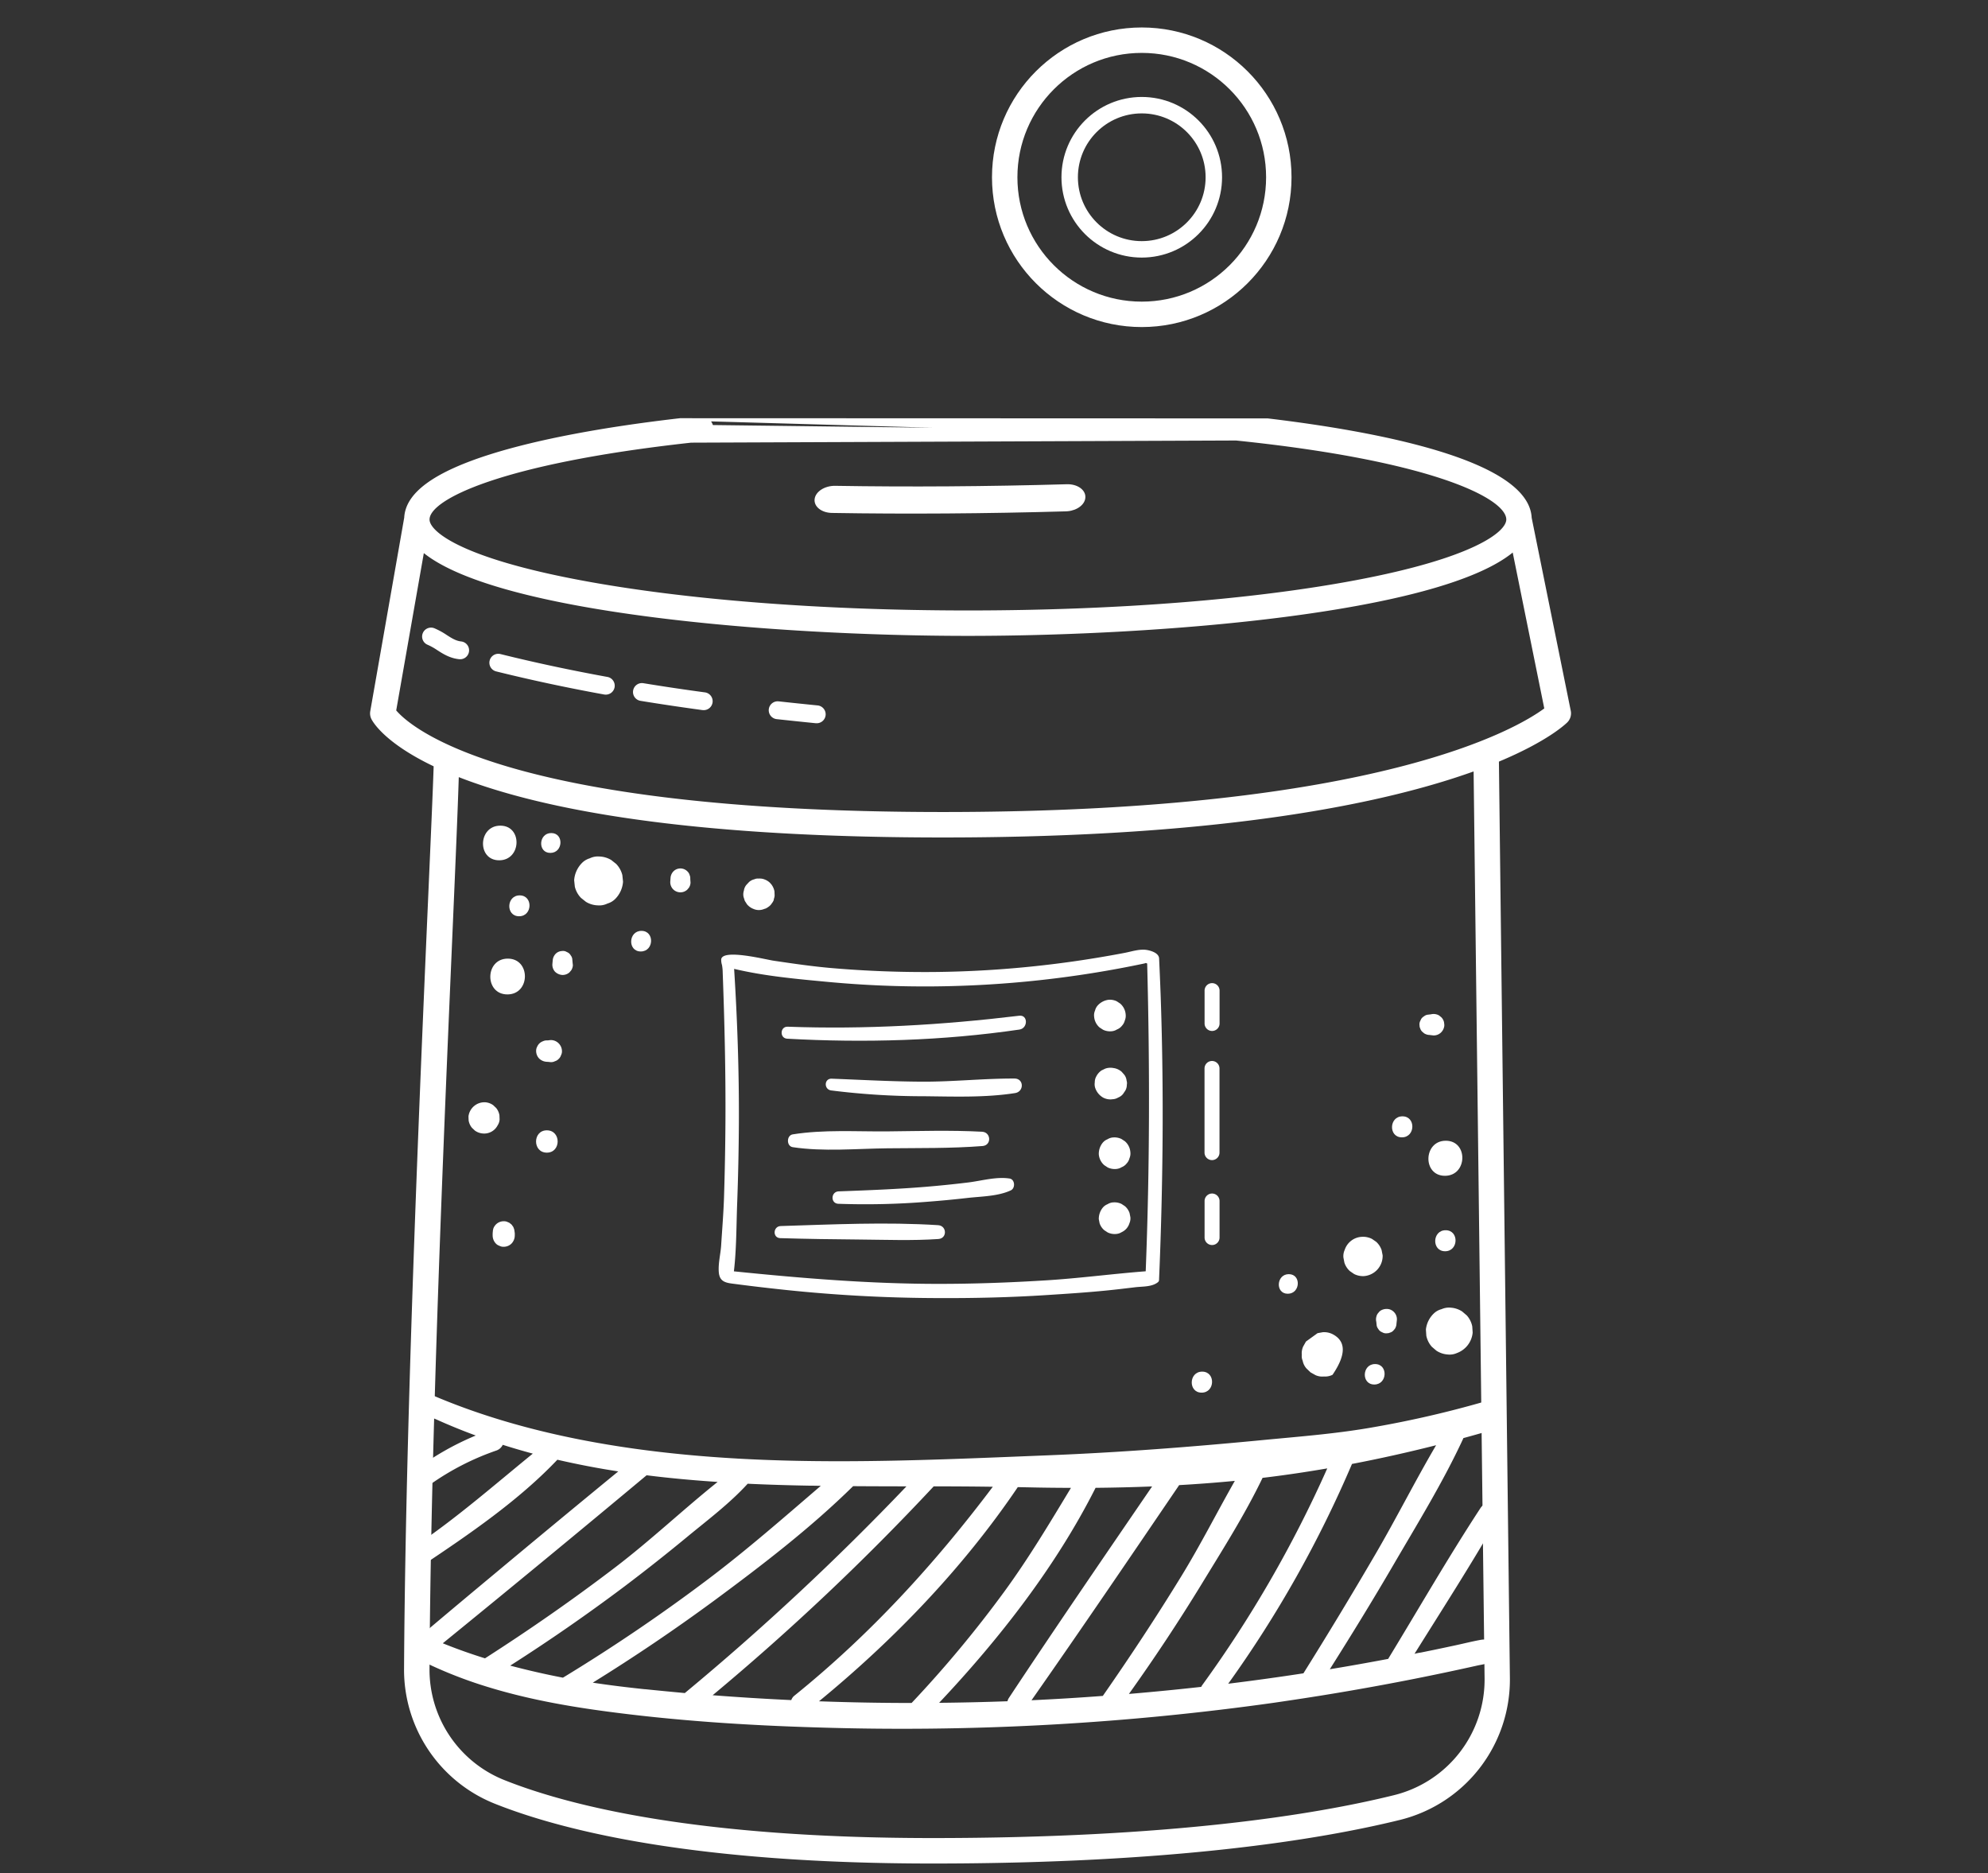
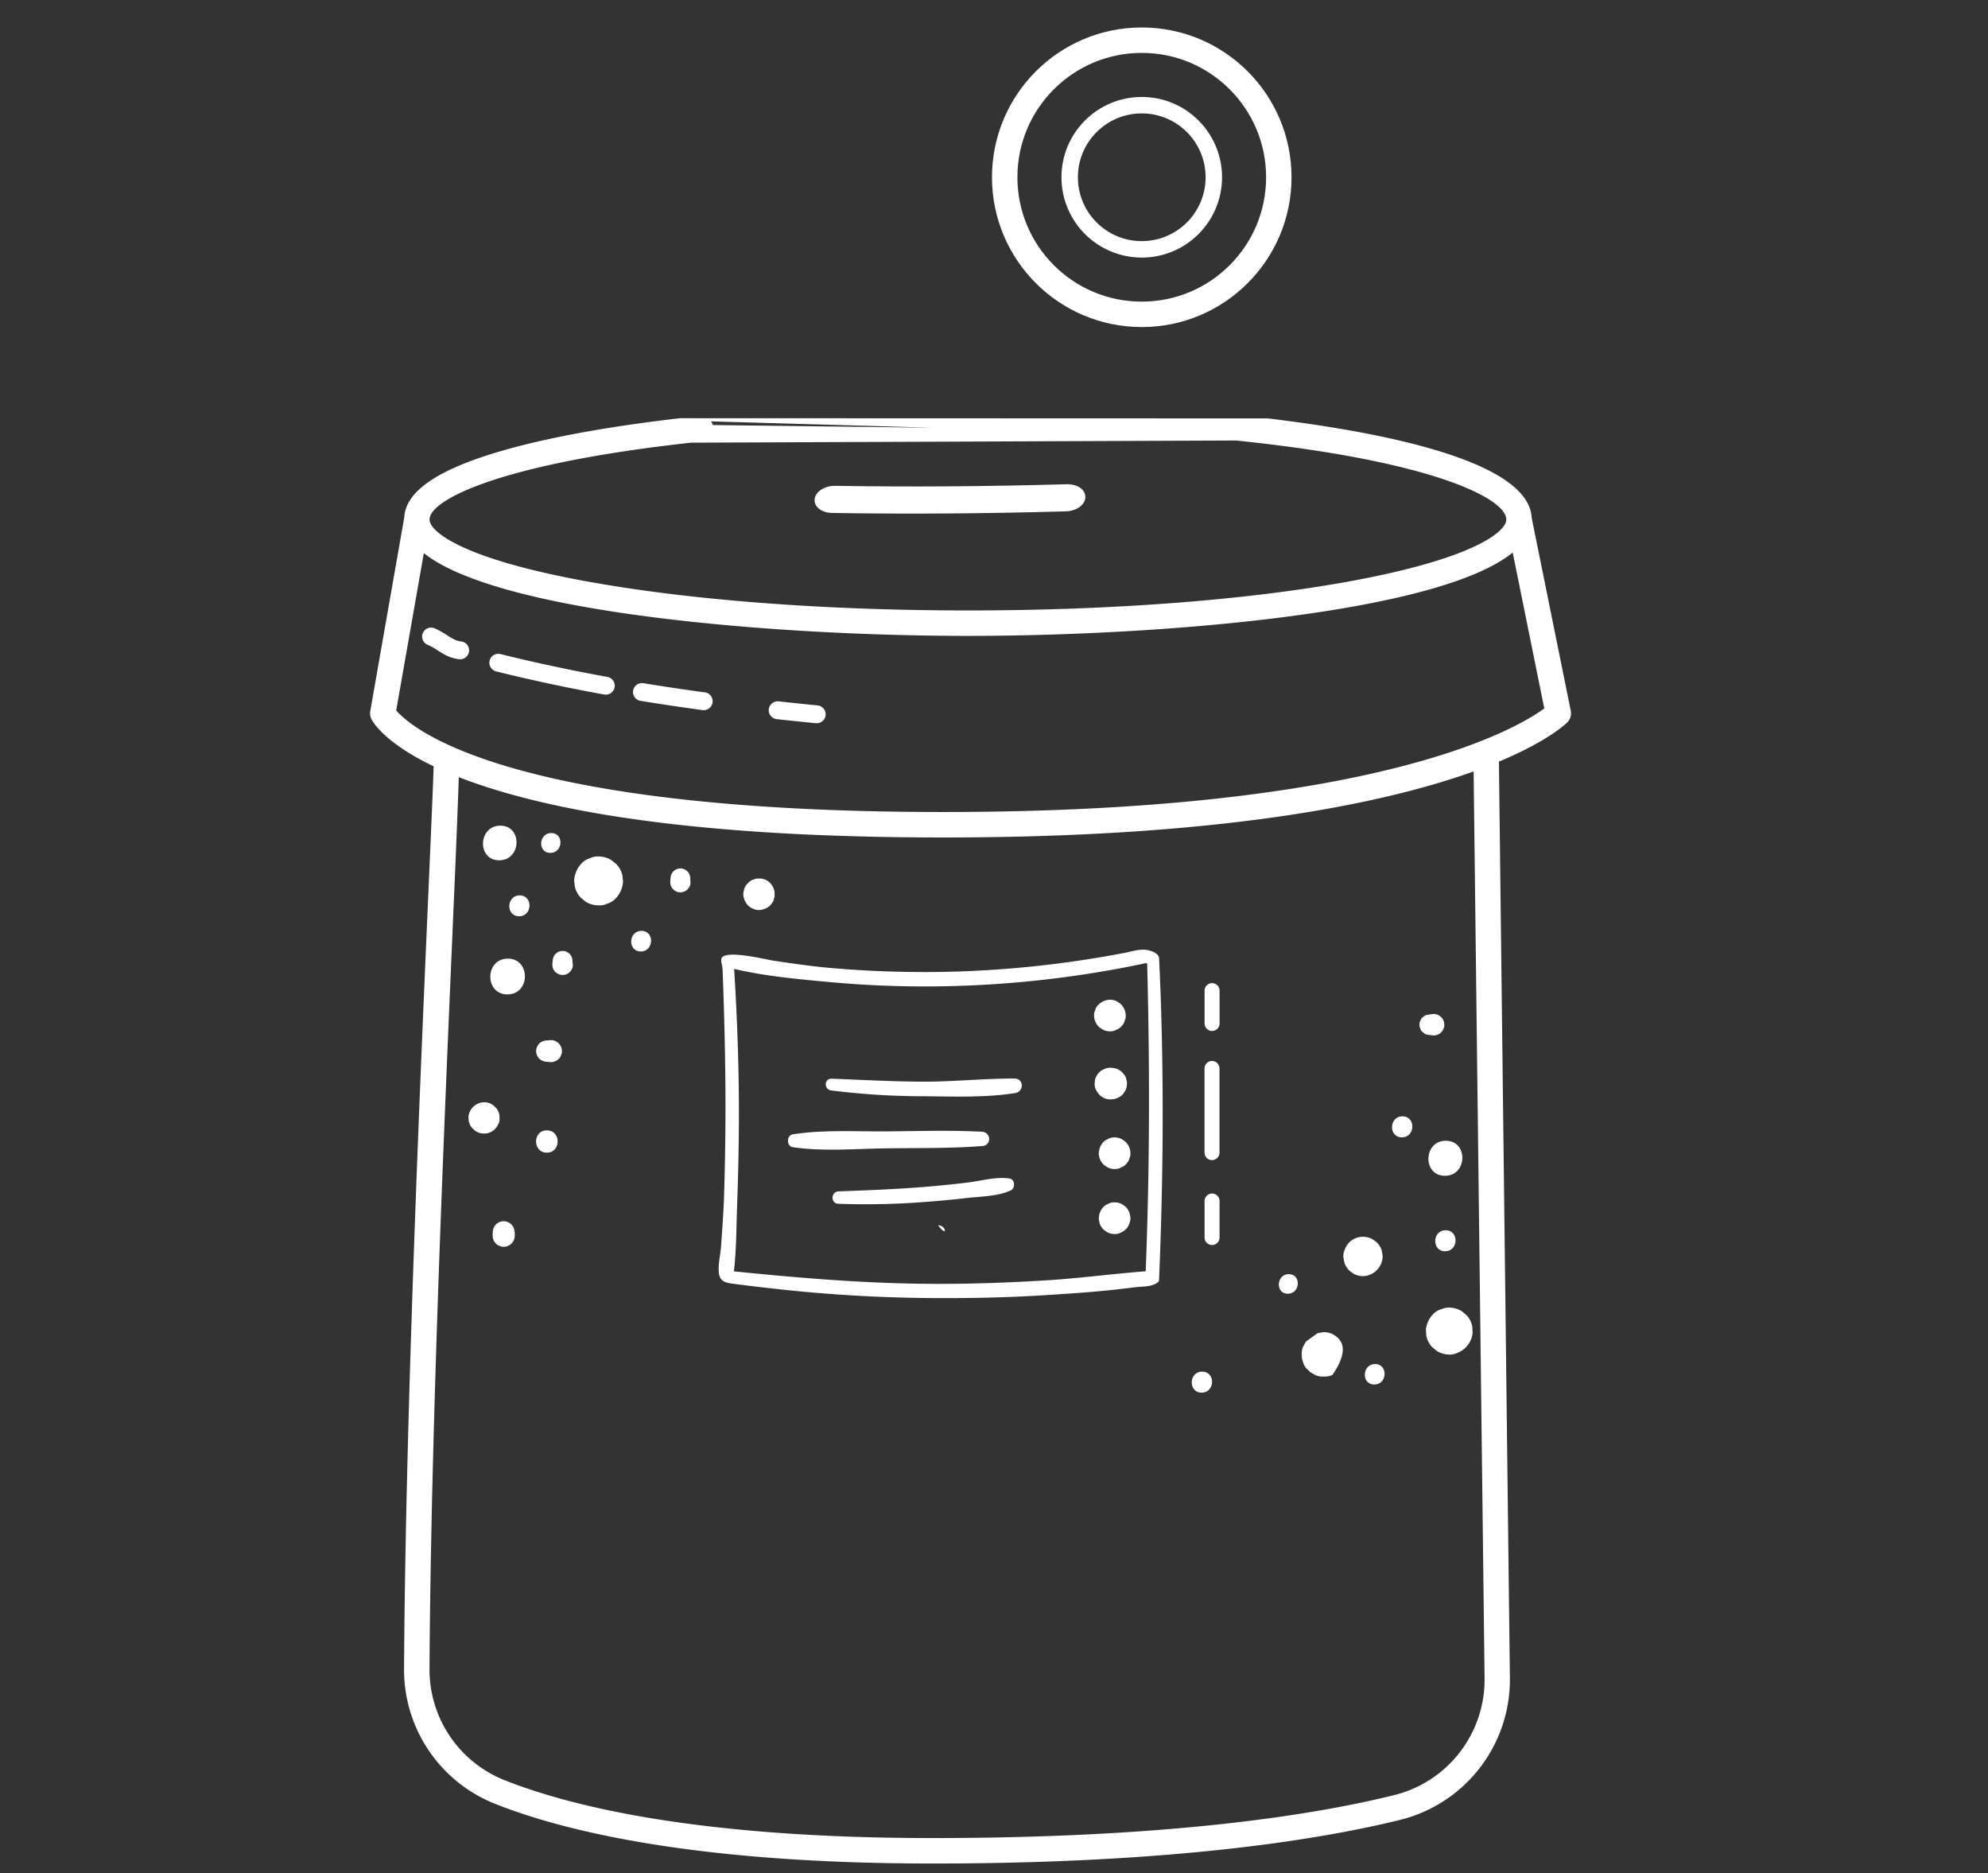
<svg xmlns="http://www.w3.org/2000/svg" id="Layer_1" data-name="Layer 1" viewBox="0 0 1087 1024">
  <rect x="0" y="0" width="1087" height="1024" fill="#333333" stroke="none" />
  <defs>
    <style>.cls-1{fill:#fff;}.cls-2,.cls-3{fill:none;stroke:#fff;stroke-miterlimit:10;}.cls-2{stroke-width:13.9px;}.cls-3{stroke-width:8.99px;}</style>
  </defs>
  <path class="cls-1" d="M371.84,228.63c-42,4.82-77.52,11.53-103.1,19.53-31.38,9.82-47,21.21-47.72,34.8L202.45,388.8a7,7,0,0,0,.61,4.28c.75,1.5,7.15,13,34.05,25.85-1.56,50-15.16,313.44-16.18,493.17A78.82,78.82,0,0,0,271,986.25c37.43,14.83,109.25,32.52,238.87,32.52,131.46,0,211.52-13,255.53-23.82a79,79,0,0,0,60.18-77.63l-6-500.95C846.35,405.18,856,395.86,857,394.89a7,7,0,0,0,1.87-6.27L837.49,283.07c-1.55-31.62-84.54-47.2-144.3-54.33M552,224.34m-41.82,9.5-120.39-1.47a7,7,0,0,0-1-2m287.06,10.45C784.25,252,823.61,272.74,823.61,284c0,6.58-17.39,21-82.59,33.24-56.5,10.63-131.71,16.49-211.78,16.49S374,327.84,317.46,317.21C252.26,305,234.87,290.55,234.87,284c0-10.69,38.25-30.48,143-42M762.1,981.43c-43.26,10.69-122.13,23.42-252.19,23.42-127.42,0-197.44-17.15-233.75-31.54a65,65,0,0,1-41.31-61.13c1-174.23,13.82-416.75,16-487.33,1.82.71,3.69,1.42,5.65,2.13,56.57,20.48,143.75,30.86,259.14,30.86,154.71,0,242.43-19,290.1-36.1l6,495.7A65.06,65.06,0,0,1,762.1,981.43ZM515.64,443.92c-240.27,0-291.42-46.64-299-55.54l15.1-86c41.16,32.84,191.45,45.25,297.49,45.25,106.38,0,257.29-12.49,297.89-45.56l17.26,85.22C829.89,398,753.76,443.92,515.64,443.92Z" />
  <path class="cls-1" d="M633.78,524c-.13-2.91-4.1-4.17-6.49-4.62-4-.75-8.46.8-12.38,1.55q-7.44,1.42-14.91,2.65-14.94,2.48-30,4.17a574.11,574.11,0,0,1-59,3.63c-18.65.17-37.32-.53-55.9-2.11-10.77-.91-21.47-2.49-32.16-4.07-4.39-.65-27.66-6.57-28.59-.8a8.75,8.75,0,0,0,.41,3.11,24.47,24.47,0,0,1,.4,4.19c1,27,1.65,54.06,1.5,81.11q-.12,21-.79,42c-.29,8.63-1,17.23-1.55,25.86-.29,4.9-1.64,9.68-1.31,14.63.4,5.93,4.42,6.06,9.39,6.7q10,1.31,20.09,2.42a815.74,815.74,0,0,0,90.7,5.23c19.5.09,39-.36,58.46-1.61,11.13-.71,22.27-1.42,33.38-2.53,5.24-.52,10.46-1.15,15.69-1.78,3.95-.48,9.19-.11,12.43-2.78.71-.58.59-1.22.63-2.12q.3-7,.55-14.06.51-14.06.83-28.13t.47-28.13q.14-14.07.08-28.14t-.33-28.14q-.27-14.07-.76-28.13Q634.25,534.05,633.78,524ZM626.45,695C608,696.41,589.7,698.9,571.22,700c-19.41,1.19-38.86,1.9-58.3,1.88-37.38,0-74.5-3.07-111.64-6.85,1.43-12.12,1.33-24.67,1.78-36.79q.82-22.15.95-44.35c.13-28.1-.84-56.18-2.6-84.22,16.79,4,34.62,5.57,51.69,7.17a567.88,567.88,0,0,0,58.18,2.41,582.14,582.14,0,0,0,114.35-12.51,4.13,4.13,0,0,0,.88-.29c.18.08.37.15.55.24l.19,0C628.71,582.81,628.67,638.91,626.45,695Z" />
-   <path class="cls-1" d="M557.3,555.29c-42.13,5.08-84.18,7.54-126.62,6-4.22-.15-4.49,6.33-.26,6.56,42.25,2.34,85.12,1.14,127-5C562.12,562.13,562.17,554.7,557.3,555.29Z" />
  <path class="cls-1" d="M554.71,589.63c-16.69-.07-33.42,1.77-50.16,1.71s-33.19-1-49.79-1.63c-4.19-.15-4.35,5.86-.3,6.42a403.07,403.07,0,0,0,50.45,3.17c16.42.16,33.88.84,50.14-1.73C560,596.78,559.94,589.65,554.71,589.63Z" />
  <path class="cls-1" d="M537,618.71c-17.23-.92-34.55-.35-51.81-.19-17,.15-34.9-1.07-51.74,1.63-3.43.55-3.53,6.43,0,7,16.8,2.53,34.78.81,51.73.62,17.35-.2,34.81.11,52.11-1.25C542.25,626.07,541.94,619,537,618.71Z" />
  <path class="cls-1" d="M552,644.29c-7.28-1.12-15.3,1.25-22.57,2.15q-11.79,1.44-23.63,2.41c-15.72,1.28-31.46,1.88-47.21,2.46-4.33.16-4.59,6.61-.17,6.79a417.72,417.72,0,0,0,47.86-1.05q11.31-.84,22.59-2.13c7.67-.88,16.82-.87,23.86-4.18C555.26,649.52,555,644.75,552,644.29Z" />
-   <path class="cls-1" d="M512.94,669.79c-28.47-1.81-57.58-.4-86.07.48-4.21.13-4.55,6.48-.24,6.61,14.49.44,29,.64,43.47.76,14.29.12,28.74.69,43-.28C518,677,517.77,670.1,512.94,669.79Z" />
+   <path class="cls-1" d="M512.94,669.79C518,677,517.77,670.1,512.94,669.79Z" />
  <path class="cls-1" d="M615.5,554.64a8.73,8.73,0,0,0-3-6l-1.84-1.22a8.68,8.68,0,0,0-4.34-.87,9.66,9.66,0,0,0-6,3,6.46,6.46,0,0,0-1.57,2.89,6.34,6.34,0,0,0-.51,3.28,8.75,8.75,0,0,0,3,6l1.85,1.21a8.54,8.54,0,0,0,4.33.87,6.49,6.49,0,0,0,3.31-1,6.39,6.39,0,0,0,2.71-2,6.61,6.61,0,0,0,1.58-2.9A6.53,6.53,0,0,0,615.5,554.64Z" />
  <path class="cls-1" d="M616,590.8a6.4,6.4,0,0,0-1.22-3.2l-1.47-1.67a8.58,8.58,0,0,0-3.9-1.95l-.54-.08a8.65,8.65,0,0,0-4.51.3l-2.08,1a8.79,8.79,0,0,0-2.89,3.34,6.53,6.53,0,0,0-.79,3.22,6.47,6.47,0,0,0,.38,3.39,9.61,9.61,0,0,0,4.38,5,8.73,8.73,0,0,0,4.33.87l.41-.07a6.42,6.42,0,0,0,3.3-.94,6.33,6.33,0,0,0,2.7-2l1.22-1.82a6.43,6.43,0,0,0,.81-3.18A4.16,4.16,0,0,0,616,590.8Z" />
  <path class="cls-1" d="M618.07,629.91a8.76,8.76,0,0,0-3-6l-1.85-1.22a8.75,8.75,0,0,0-4.33-.87,6.63,6.63,0,0,0-3.32,1,6.46,6.46,0,0,0-2.71,2A9.67,9.67,0,0,0,600.8,631a8.78,8.78,0,0,0,3,6l1.85,1.22a8.75,8.75,0,0,0,4.33.87,6.63,6.63,0,0,0,3.32-1,6.36,6.36,0,0,0,2.7-2,6.48,6.48,0,0,0,1.58-2.89A6.59,6.59,0,0,0,618.07,629.91Z" />
  <path class="cls-1" d="M618.07,665.44l-.45-2.28a8.69,8.69,0,0,0-2.53-3.75l-1.85-1.22a8.64,8.64,0,0,0-4.33-.86,6.52,6.52,0,0,0-3.32,1,6.46,6.46,0,0,0-2.71,2,9.72,9.72,0,0,0-2.08,6.18l.45,2.28a8.66,8.66,0,0,0,2.53,3.74l1.85,1.22a8.64,8.64,0,0,0,4.33.87,6.62,6.62,0,0,0,3.32-1,7.84,7.84,0,0,0,4.28-4.91A6.55,6.55,0,0,0,618.07,665.44Z" />
  <path class="cls-1" d="M662.74,680.65a4.11,4.11,0,0,1-4.1-4.1q0-10,0-19.95a4.11,4.11,0,0,1,4.09-4.11h0a4.11,4.11,0,0,1,4.1,4.1q0,10,0,19.95a4.11,4.11,0,0,1-4.09,4.11Z" />
  <path class="cls-1" d="M662.71,634.22a4.1,4.1,0,0,1-4.1-4.1q0-23,0-46a4.1,4.1,0,0,1,4.1-4.09h0a4.1,4.1,0,0,1,4.09,4.11q0,23,0,45.93A4.1,4.1,0,0,1,662.71,634.22Z" />
  <path class="cls-1" d="M662.74,563.62a4.1,4.1,0,0,1-4.1-4.1V541.57a4.1,4.1,0,1,1,8.2,0v17.95A4.1,4.1,0,0,1,662.74,563.62Z" />
  <path class="cls-1" d="M446.05,395.38h0c-7.28-.73-14.46-1.48-21.33-2.23a4.88,4.88,0,0,1,1-9.72h.09c6.84.75,14,1.5,21.23,2.22a4.88,4.88,0,0,1-.93,9.72Z" />
  <path class="cls-1" d="M384.23,388.19l-.22,0c-11.57-1.58-22.94-3.27-33.8-5.05a4.88,4.88,0,1,1,1.58-9.64c10.77,1.76,22,3.45,33.54,5a4.88,4.88,0,0,1-1.1,9.7Z" />
  <path class="cls-1" d="M330.62,379.71a3.18,3.18,0,0,1-.43-.06c-20.37-3.71-40.18-7.95-58.9-12.6a4.88,4.88,0,1,1,2.36-9.48c18.51,4.6,38.12,8.8,58.29,12.47a4.88,4.88,0,0,1-1.32,9.67Z" />
  <path class="cls-1" d="M251.07,360.38H251c-5.1-.57-8.77-2.92-12-5a32.16,32.16,0,0,0-5.13-2.86,4.88,4.88,0,1,1,3.63-9.06,39.89,39.89,0,0,1,6.76,3.69c2.68,1.72,5,3.2,7.85,3.52a4.88,4.88,0,0,1-1,9.71Z" />
  <path class="cls-1" d="M583.8,279.49l-.93.06c-44,1.25-87.09,1.55-128,.87-5.72-.1-9.94-3.49-9.45-7.58s5.51-7.33,11.25-7.24c40.44.67,83.05.38,126.65-.87,5.74-.16,10.28,3,10.14,7.11C593.37,275.71,589.11,279,583.8,279.49Z" />
-   <path class="cls-1" d="M815.27,897.6a5.76,5.76,0,0,0-1.45-.89c-1.7-.7-3.64-.33-5.37,0-4.15.8-8.26,1.83-12.39,2.72s-8.12,1.74-12.18,2.58l-7,1.43a24.46,24.46,0,0,0-3.45.69c15.25-24.43,30.92-48.71,45.21-73.68,3.48-6.07-5.25-12-9.14-6-17.64,26.93-33.75,55-50.49,82.46-10.62,2-21.25,3.91-31.9,5.65,11.85-18.75,23.46-37.65,34.64-56.81C774.93,833.12,789,810.36,800,786.58c.06-.13.08-.25.13-.38q9-2.44,17.87-5.08c10-3,3.62-17.79-6.26-14.89a571.79,571.79,0,0,1-59.93,13.86c-20.51,3.69-40.86,5.21-61.56,7.2-38.84,3.74-77.85,6.75-116.84,8.3C498,798.59,422,802.47,347,792c-39-5.45-78.49-14.94-114.57-31-1.46-.64-2.18-1.11-3.43.16a7.37,7.37,0,0,0-1.73,3.8c-.43,2.47.21,5.84,2.56,7.17,2.86,1.6,6.34,2.79,9.38,4.15q10.31,4.62,20.92,8.51a152.33,152.33,0,0,0-32.54,18.47c-5.86,4.33,1.79,12.49,7.59,8.33A143.57,143.57,0,0,1,271.38,793a6,6,0,0,0,3.51-3.13q8.16,2.59,16.44,4.81c-21.46,17.47-42,35.55-65.16,51.1-5.87,3.94-.85,13.84,5.1,9.87,25.37-16.94,52.37-35.38,73.49-57.63q16.5,3.81,33.3,6.39-34.14,28-68,56.27Q253.11,874.77,236.22,889c-2,1.65-3.92,4.09-6.39,4.14-.18,0-.46-.22-.69-.22a2.74,2.74,0,0,0-1.32.23c-2.95,1.52-3,7.88-2.38,10.65.42,2,2,2.56,3.66,3.41q3.63,1.85,7.34,3.56a241.15,241.15,0,0,0,30.43,11.53c20.17,6.19,41,10.08,61.87,12.94,39.4,5.41,79.18,8,118.91,9.16A1459.71,1459.71,0,0,0,688.9,931.94q7.51-1,15-2.14,34.88-5.14,69.47-12,17.28-3.43,34.49-7.28c3-.66,7.44-1,9-4A7.49,7.49,0,0,0,815.27,897.6Zm-550.07,9c-7.78-2.43-15.49-5.15-23.09-8.23q56-45.58,111.44-91.85c12.89,1.62,25.85,2.78,38.83,3.64-18.9,15.14-36.64,31.94-55.92,46.64-23,17.56-46.81,34.11-71.17,49.73Zm13.74,4q32-20.4,62.36-43.2,17.28-13.05,34-26.84c11.29-9.33,23.64-18.58,33.52-29.42,11.23.53,22.45.86,33.62,1.06,2.12,0,4.24.06,6.36.09-20.19,17.31-40.11,34.79-61.41,50.88a957.48,957.48,0,0,1-79.58,54Q293.22,914.36,278.94,910.57Zm73.55,12.88c-9.5-1-19-2.15-28.38-3.58q34.23-21.18,66.68-45.08c26.07-19.26,52.51-39.55,75.67-62.35,9.73.07,19.45.09,29.17.11a1420.89,1420.89,0,0,1-121.19,113Q363.46,924.57,352.49,923.45ZM434.37,927a5.2,5.2,0,0,0-1.71,2.43q-21.51-1-43-2.66A1329.72,1329.72,0,0,0,510.53,812.58q16.15,0,32.31.22C511,855.1,475.76,893.59,434.37,927Zm13.46,3.06c41.06-33.71,78.89-73,108.68-117.06l6,.12c7.67.18,15.37.26,23.07.28-11.63,19.26-23.09,38.44-36.43,56.7A631.46,631.46,0,0,1,498.45,931Q473.15,931,447.83,930.08Zm103,0q-18.66.67-37.34.86c33-35,63.94-74.66,85.55-117.54q15.45-.14,30.91-.76c-26.29,38.46-52.66,76.86-78.36,115.71A5.33,5.33,0,0,0,550.87,930.07Zm13.19-.56c27.29-38.94,54-78.31,80.72-117.6q15.27-.87,30.44-2.32c-9.81,17.27-18.82,35.1-29.18,52-13.65,22.28-28.07,44.12-43,65.56Q583.57,928.61,564.06,929.51Zm92.75-7.3q-19.72,2.2-39.5,3.86,20.88-29.22,39.63-59.85c11.49-18.85,23.8-38.19,33.45-58.28,11.79-1.4,23.59-3.15,35.37-5.17a654.1,654.1,0,0,1-68.5,118.68A5,5,0,0,0,656.81,922.21Zm14.8-1.74a629.07,629.07,0,0,0,67.67-120.13c15.42-2.94,30.77-6.39,46-10.24-11.49,19.54-21.72,39.94-33.14,59.5q-19.2,32.91-39.41,65.2Q692.19,917.94,671.61,920.47Z" />
  <path class="cls-1" d="M273.56,451.38c-12.17,0-12.84,18.94-.62,18.94S285.79,451.38,273.56,451.38Z" />
  <path class="cls-1" d="M340.29,478.42a13.42,13.42,0,0,0-3.38-6.12l-2.67-2.12a13.33,13.33,0,0,0-6.55-1.94,10.08,10.08,0,0,0-5.23,1A9.88,9.88,0,0,0,318,472a14.92,14.92,0,0,0-4.06,9.21c.13,1.19.25,2.38.38,3.57a13.25,13.25,0,0,0,3.38,6.11l2.67,2.13a13.26,13.26,0,0,0,6.54,1.94,10.08,10.08,0,0,0,5.23-1,9.91,9.91,0,0,0,4.45-2.72,14.86,14.86,0,0,0,4.07-9.22C340.54,480.8,340.41,479.61,340.29,478.42Z" />
  <path class="cls-1" d="M277.65,524.07c-12.58,0-12.83,19.57-.21,19.57S290.27,524.07,277.65,524.07Z" />
  <path class="cls-1" d="M284.15,489.5c-7.33,0-7.7,11.41-.32,11.41S291.53,489.5,284.15,489.5Z" />
  <path class="cls-1" d="M301.42,455.42c-7,0-7.54,10.86-.51,10.86S308.45,455.42,301.42,455.42Z" />
  <path class="cls-1" d="M312.89,524.14a4.15,4.15,0,0,0-.85-1.87,4,4,0,0,0-1.44-1.49l-1.3-.64a4.05,4.05,0,0,0-2.12-.21,5.15,5.15,0,0,0-3.14,1.29,5.78,5.78,0,0,0-1.82,3.78c-.07.74-.14,1.47-.2,2.21a5.7,5.7,0,0,0,1.44,4A6.26,6.26,0,0,0,307.4,533a5.63,5.63,0,0,0,4-1.44l.94-1.11a5.6,5.6,0,0,0,.9-2.83C313.09,526.46,313,525.3,312.89,524.14Z" />
  <path class="cls-1" d="M350.74,508.9c-7.22,0-7.65,11.26-.38,11.26S358,508.9,350.74,508.9Z" />
  <path class="cls-1" d="M377.42,480.45a4.21,4.21,0,0,0-.34-2.05,4,4,0,0,0-1-1.79,5.38,5.38,0,0,0-7.62-.48,5.73,5.73,0,0,0-1.82,3.78c-.05.73-.1,1.46-.16,2.2A5.68,5.68,0,0,0,367.9,486a5.62,5.62,0,0,0,3.91,1.83,5.55,5.55,0,0,0,3.93-1.42l.94-1.1a5.49,5.49,0,0,0,.89-2.81Z" />
  <path class="cls-1" d="M423.09,491.59a6.83,6.83,0,0,0,.46-2l-.09-2.31a9.07,9.07,0,0,0-.35-1.29q-.09-.27-.21-.54a8.57,8.57,0,0,0-1.3-2.16l-.16-.15a6.45,6.45,0,0,0-1.45-1.35,8.46,8.46,0,0,0-1.94-1l0,0h0a6.86,6.86,0,0,0-2.06-.48l-.14,0h0a7.41,7.41,0,0,0-1.15,0,4.36,4.36,0,0,0-2.22.38,6.61,6.61,0,0,0-2.93,1.52l-1.5,1.61a6.34,6.34,0,0,0-1.31,3.1,6.47,6.47,0,0,0-.17,3.44c.23.71.45,1.42.67,2.13l1.19,1.86a8.57,8.57,0,0,0,3.58,2.56,7.34,7.34,0,0,0,5.63.09c.13,0,.25-.1.38-.14l.44-.12.24-.08c.09,0,.15-.1.24-.14a5.77,5.77,0,0,0,.72-.41,8.19,8.19,0,0,0,.68-.47l.22-.16a6.39,6.39,0,0,0,1.47-1.65,6.22,6.22,0,0,0,1.09-1.93Z" />
  <path class="cls-1" d="M305.52,570.44a6,6,0,0,0-4.33-1.84,9.38,9.38,0,0,0-1.2.13l-.87.06a4.52,4.52,0,0,0-2.21.44,5.35,5.35,0,0,0-3.2,3,4.58,4.58,0,0,0-.56,2.27,6,6,0,0,0,1.6,4.13,6.38,6.38,0,0,0,4.17,1.84l1.13.07a8.25,8.25,0,0,0,1.09.12,4.48,4.48,0,0,0,2.28-.49,4.62,4.62,0,0,0,2-1.21,4.51,4.51,0,0,0,1.3-2,4.63,4.63,0,0,0,.55-2.35A6.17,6.17,0,0,0,305.52,570.44Z" />
  <path class="cls-1" d="M273.08,609.7a8.5,8.5,0,0,0-1.81-4l-1.59-1.5a8.46,8.46,0,0,0-4.18-1.58,8.8,8.8,0,0,0-9.34,7.66c0,.76.06,1.53.08,2.29a8.55,8.55,0,0,0,1.82,4l1.59,1.5a8.52,8.52,0,0,0,4.18,1.58,8.26,8.26,0,0,0,8.28-4.46,6.55,6.55,0,0,0,1.06-3.21Z" />
  <path class="cls-1" d="M299,617.94c-7.83,0-7.88,12.2,0,12.2S306.9,617.94,299,617.94Z" />
  <path class="cls-1" d="M269.46,673.33v0C269.43,673.57,269.43,673.59,269.46,673.33Z" />
  <path class="cls-1" d="M281.22,672.42a3.77,3.77,0,0,0-.32-1,3,3,0,0,0-.74-1.32,2.85,2.85,0,0,0-1.05-1.1,3,3,0,0,0-1.33-.81,4.55,4.55,0,0,0-2.32-.55,6,6,0,0,0-5.15,2.85,4.55,4.55,0,0,0-.76,2.26l-.09.59a13.58,13.58,0,0,0-.08,2.21,6.34,6.34,0,0,0,1.68,4.21,4.6,4.6,0,0,0,2,1.3,4.49,4.49,0,0,0,2.34.54,6,6,0,0,0,4.21-1.68,6.36,6.36,0,0,0,1.85-4.3c0-.49.05-1,0-1.49S281.3,673,281.22,672.42Z" />
  <path class="cls-1" d="M269.6,672.37c-.05.29-.09.59-.13.89v0c0-.1,0-.21,0-.39C269.62,672.26,269.65,672.08,269.6,672.37Z" />
  <path class="cls-1" d="M728.52,729.32a10.24,10.24,0,0,0-5.3-1l-2.81.51-6.34,4.58-1.51,2.69a9,9,0,0,0-.76,4.64,6.12,6.12,0,0,0,.47,3.16,9,9,0,0,0,2.07,4.22l2.22,2.13,2.69,1.51a9,9,0,0,0,4.64.76,9.22,9.22,0,0,0,4.71-.92Q739.85,735.08,728.52,729.32Z" />
  <path class="cls-1" d="M756,686.28c-.19-.95-.37-1.89-.55-2.83a10.77,10.77,0,0,0-3-4.58l-2.26-1.56a10.75,10.75,0,0,0-5.51-1.15,10.38,10.38,0,0,0-9.43,7.16,8.11,8.11,0,0,0-.69,4.19c.18.94.36,1.89.55,2.83a10.66,10.66,0,0,0,3,4.58l2.27,1.56a10.69,10.69,0,0,0,5.5,1.15A11.06,11.06,0,0,0,756,686.28Z" />
  <path class="cls-1" d="M805,725.12a12.69,12.69,0,0,0-3-6L799.51,717a12.76,12.76,0,0,0-6.2-2.1,9.81,9.81,0,0,0-5.06.8,9.59,9.59,0,0,0-4.36,2.45,14.29,14.29,0,0,0-4.23,8.68c.08,1.14.15,2.29.23,3.43a12.86,12.86,0,0,0,3,6l2.48,2.13a12.8,12.8,0,0,0,6.2,2.1,9.71,9.71,0,0,0,5.06-.8,13.16,13.16,0,0,0,8.59-11.13C805.16,727.41,805.08,726.27,805,725.12Z" />
  <path class="cls-1" d="M790.53,623.63c-12.32,0-12.84,19.17-.47,19.17S802.91,623.63,790.53,623.63Z" />
  <path class="cls-1" d="M790.45,672.56c-7.38,0-7.72,11.49-.3,11.49S797.87,672.56,790.45,672.56Z" />
-   <path class="cls-1" d="M762.29,717.38a5.75,5.75,0,0,0-2.53-1.59,6.4,6.4,0,0,0-4.35.42,4.21,4.21,0,0,0-1.66,1.41,4.33,4.33,0,0,0-1.12,2,5.69,5.69,0,0,0-.1,3l.21,2a4.1,4.1,0,0,0,.87,1.89,4,4,0,0,0,1.47,1.51l1.32.64a4.17,4.17,0,0,0,2.15.2,2.72,2.72,0,0,0,1.37-.3,4.06,4.06,0,0,0,1.81-1l.93-1.07a5.45,5.45,0,0,0,.9-2.77l.24-2.23A5.65,5.65,0,0,0,762.29,717.38Z" />
  <path class="cls-1" d="M766.83,610.29c-7.38,0-7.72,11.49-.3,11.49S774.25,610.29,766.83,610.29Z" />
  <path class="cls-1" d="M789.64,559.55a4.58,4.58,0,0,0-.63-2.15,4.38,4.38,0,0,0-1.47-1.69,4.44,4.44,0,0,0-2-1.13,5.88,5.88,0,0,0-3.06-.07l-2,.24a4.16,4.16,0,0,0-1.93.91,4.26,4.26,0,0,0-1.53,1.51l-.63,1.36a4.13,4.13,0,0,0-.19,2.2,2.8,2.8,0,0,0,.31,1.39,4.24,4.24,0,0,0,1.07,1.84c.36.32.73.63,1.1.94a5.64,5.64,0,0,0,2.84.9l2.25.27a5.75,5.75,0,0,0,4.12-1.59,5.88,5.88,0,0,0,1.6-2.62A4.43,4.43,0,0,0,789.64,559.55Z" />
  <path class="cls-1" d="M704.69,696.57c-6.86,0-7.49,10.71-.56,10.71S711.62,696.57,704.69,696.57Z" />
  <path class="cls-1" d="M657.32,749.86c-7.38,0-7.72,11.49-.3,11.49S664.74,749.86,657.32,749.86Z" />
  <path class="cls-1" d="M751.85,745.72c-7.17,0-7.63,11.18-.41,11.18S759.08,745.72,751.85,745.72Z" />
  <circle class="cls-2" cx="624.29" cy="96.91" r="74.94" />
  <circle class="cls-3" cx="624.29" cy="96.91" r="39.41" />
</svg>